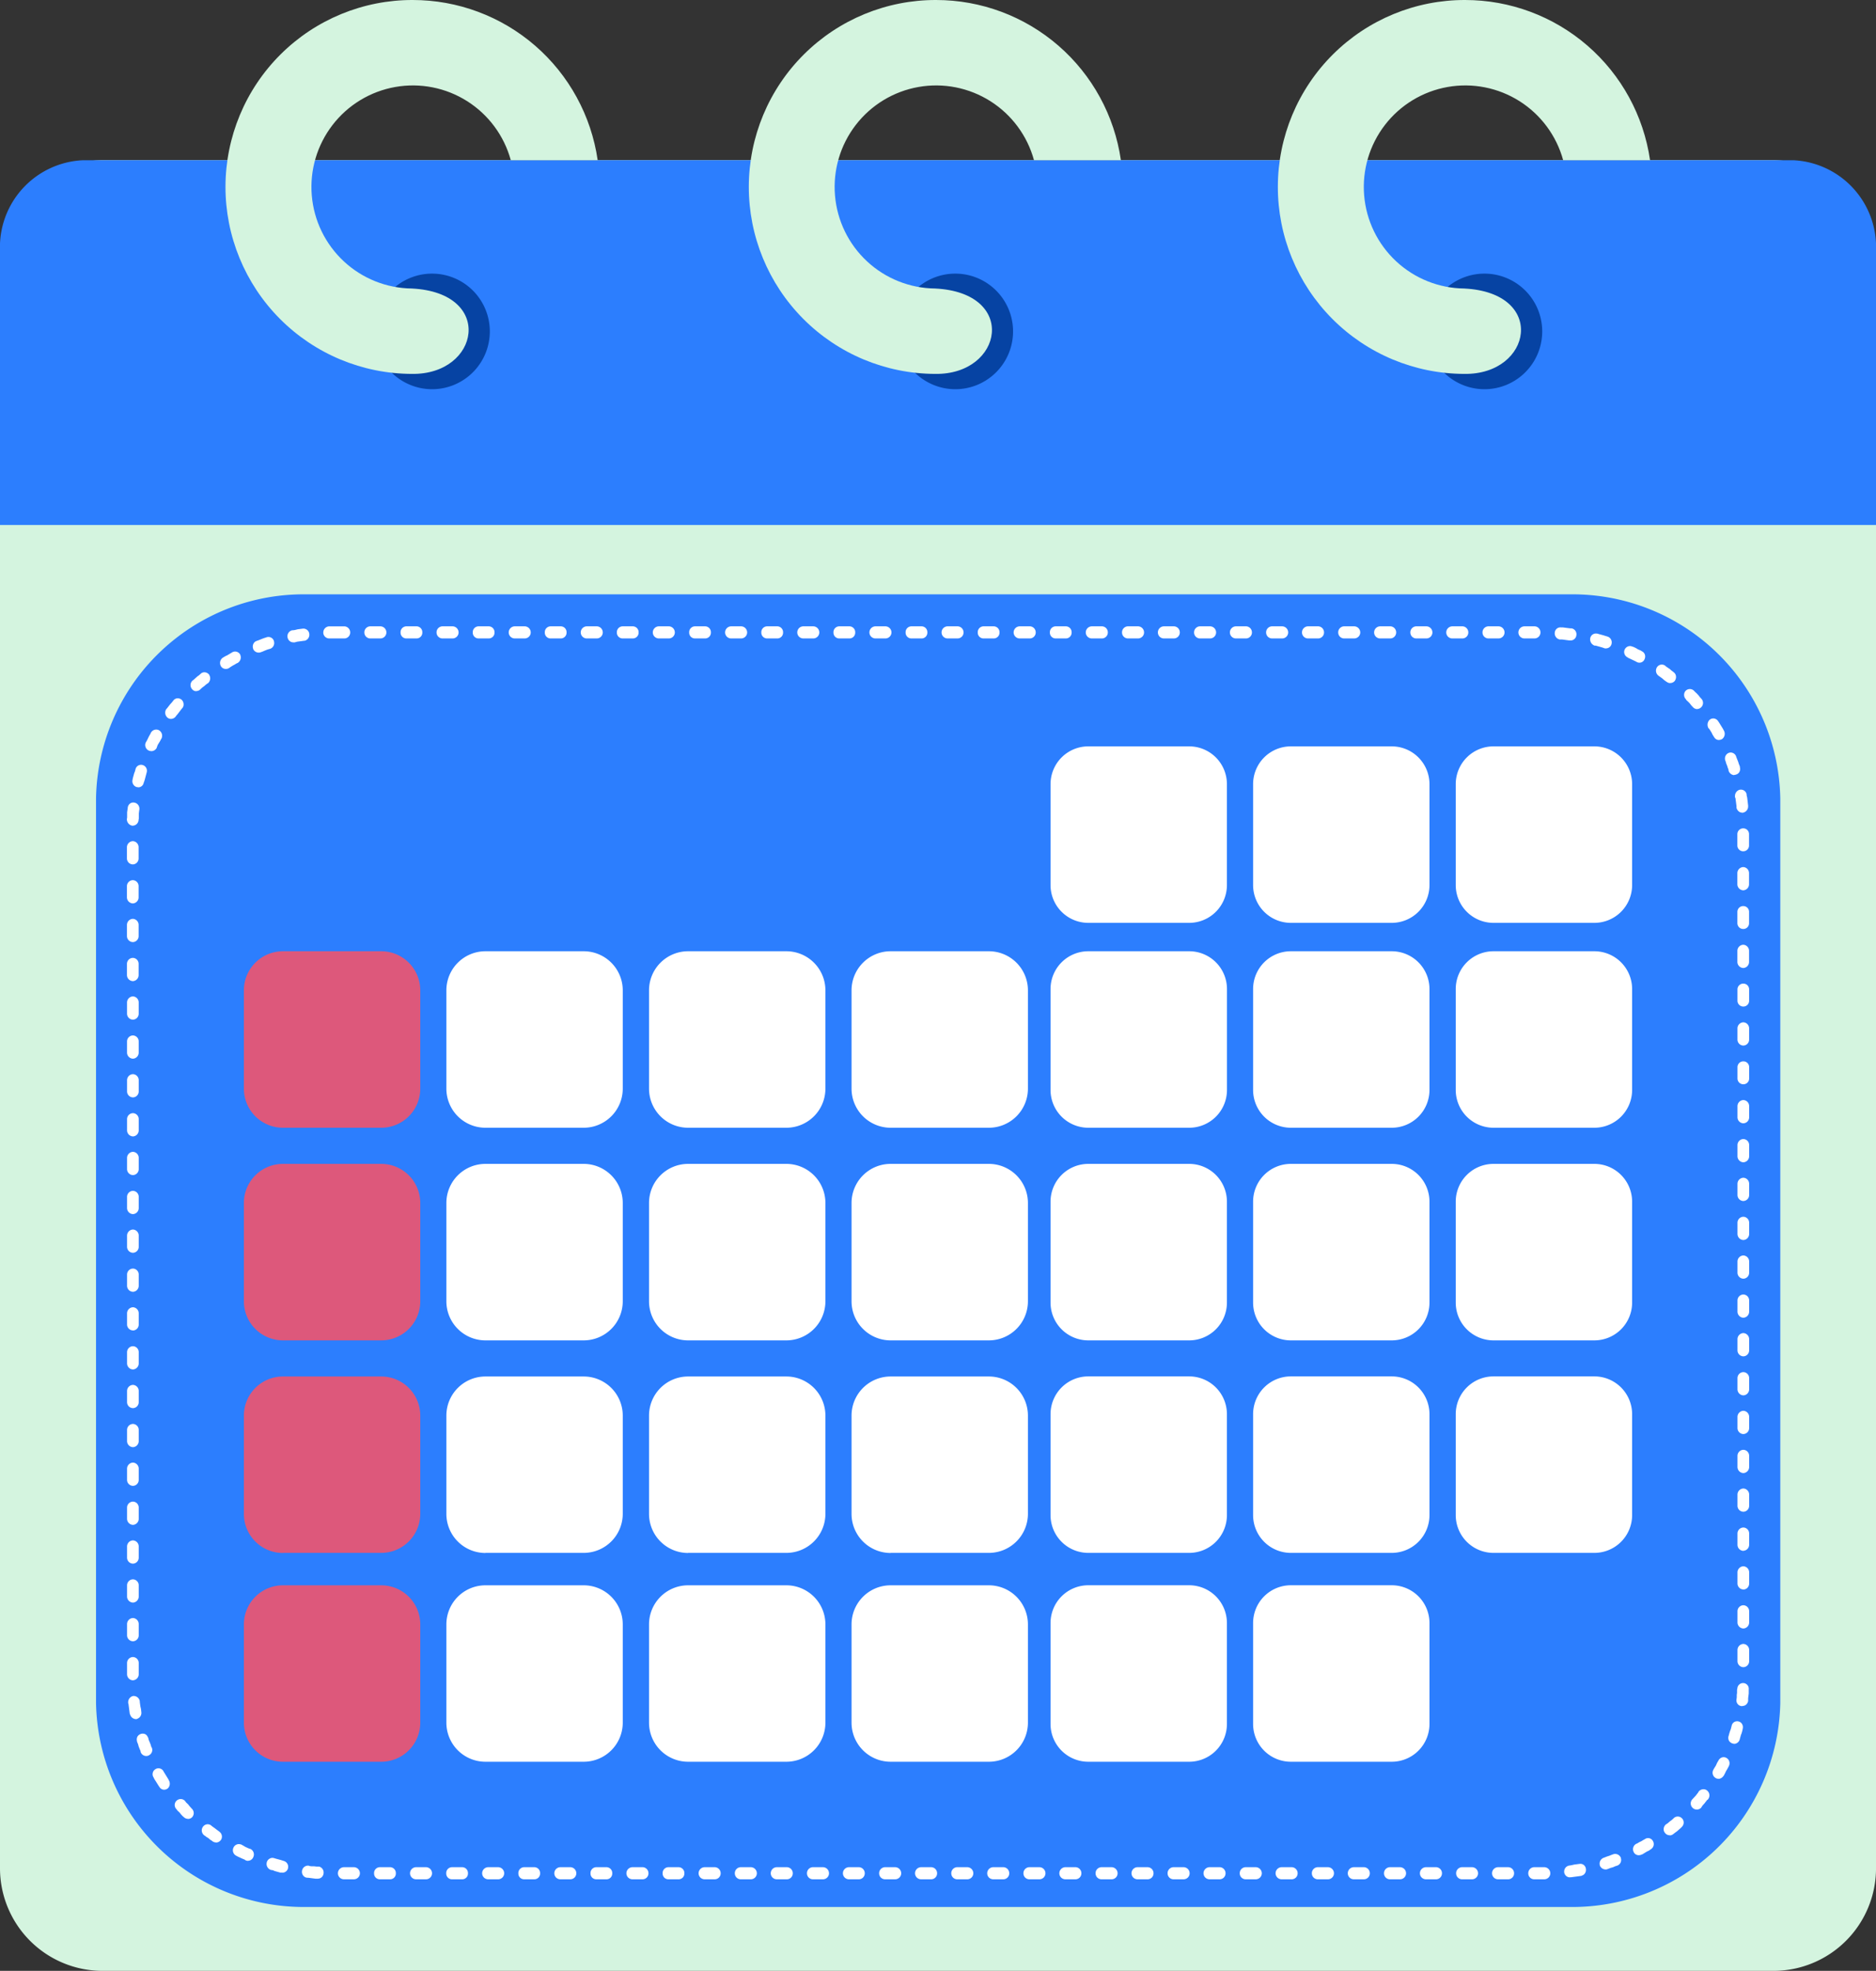
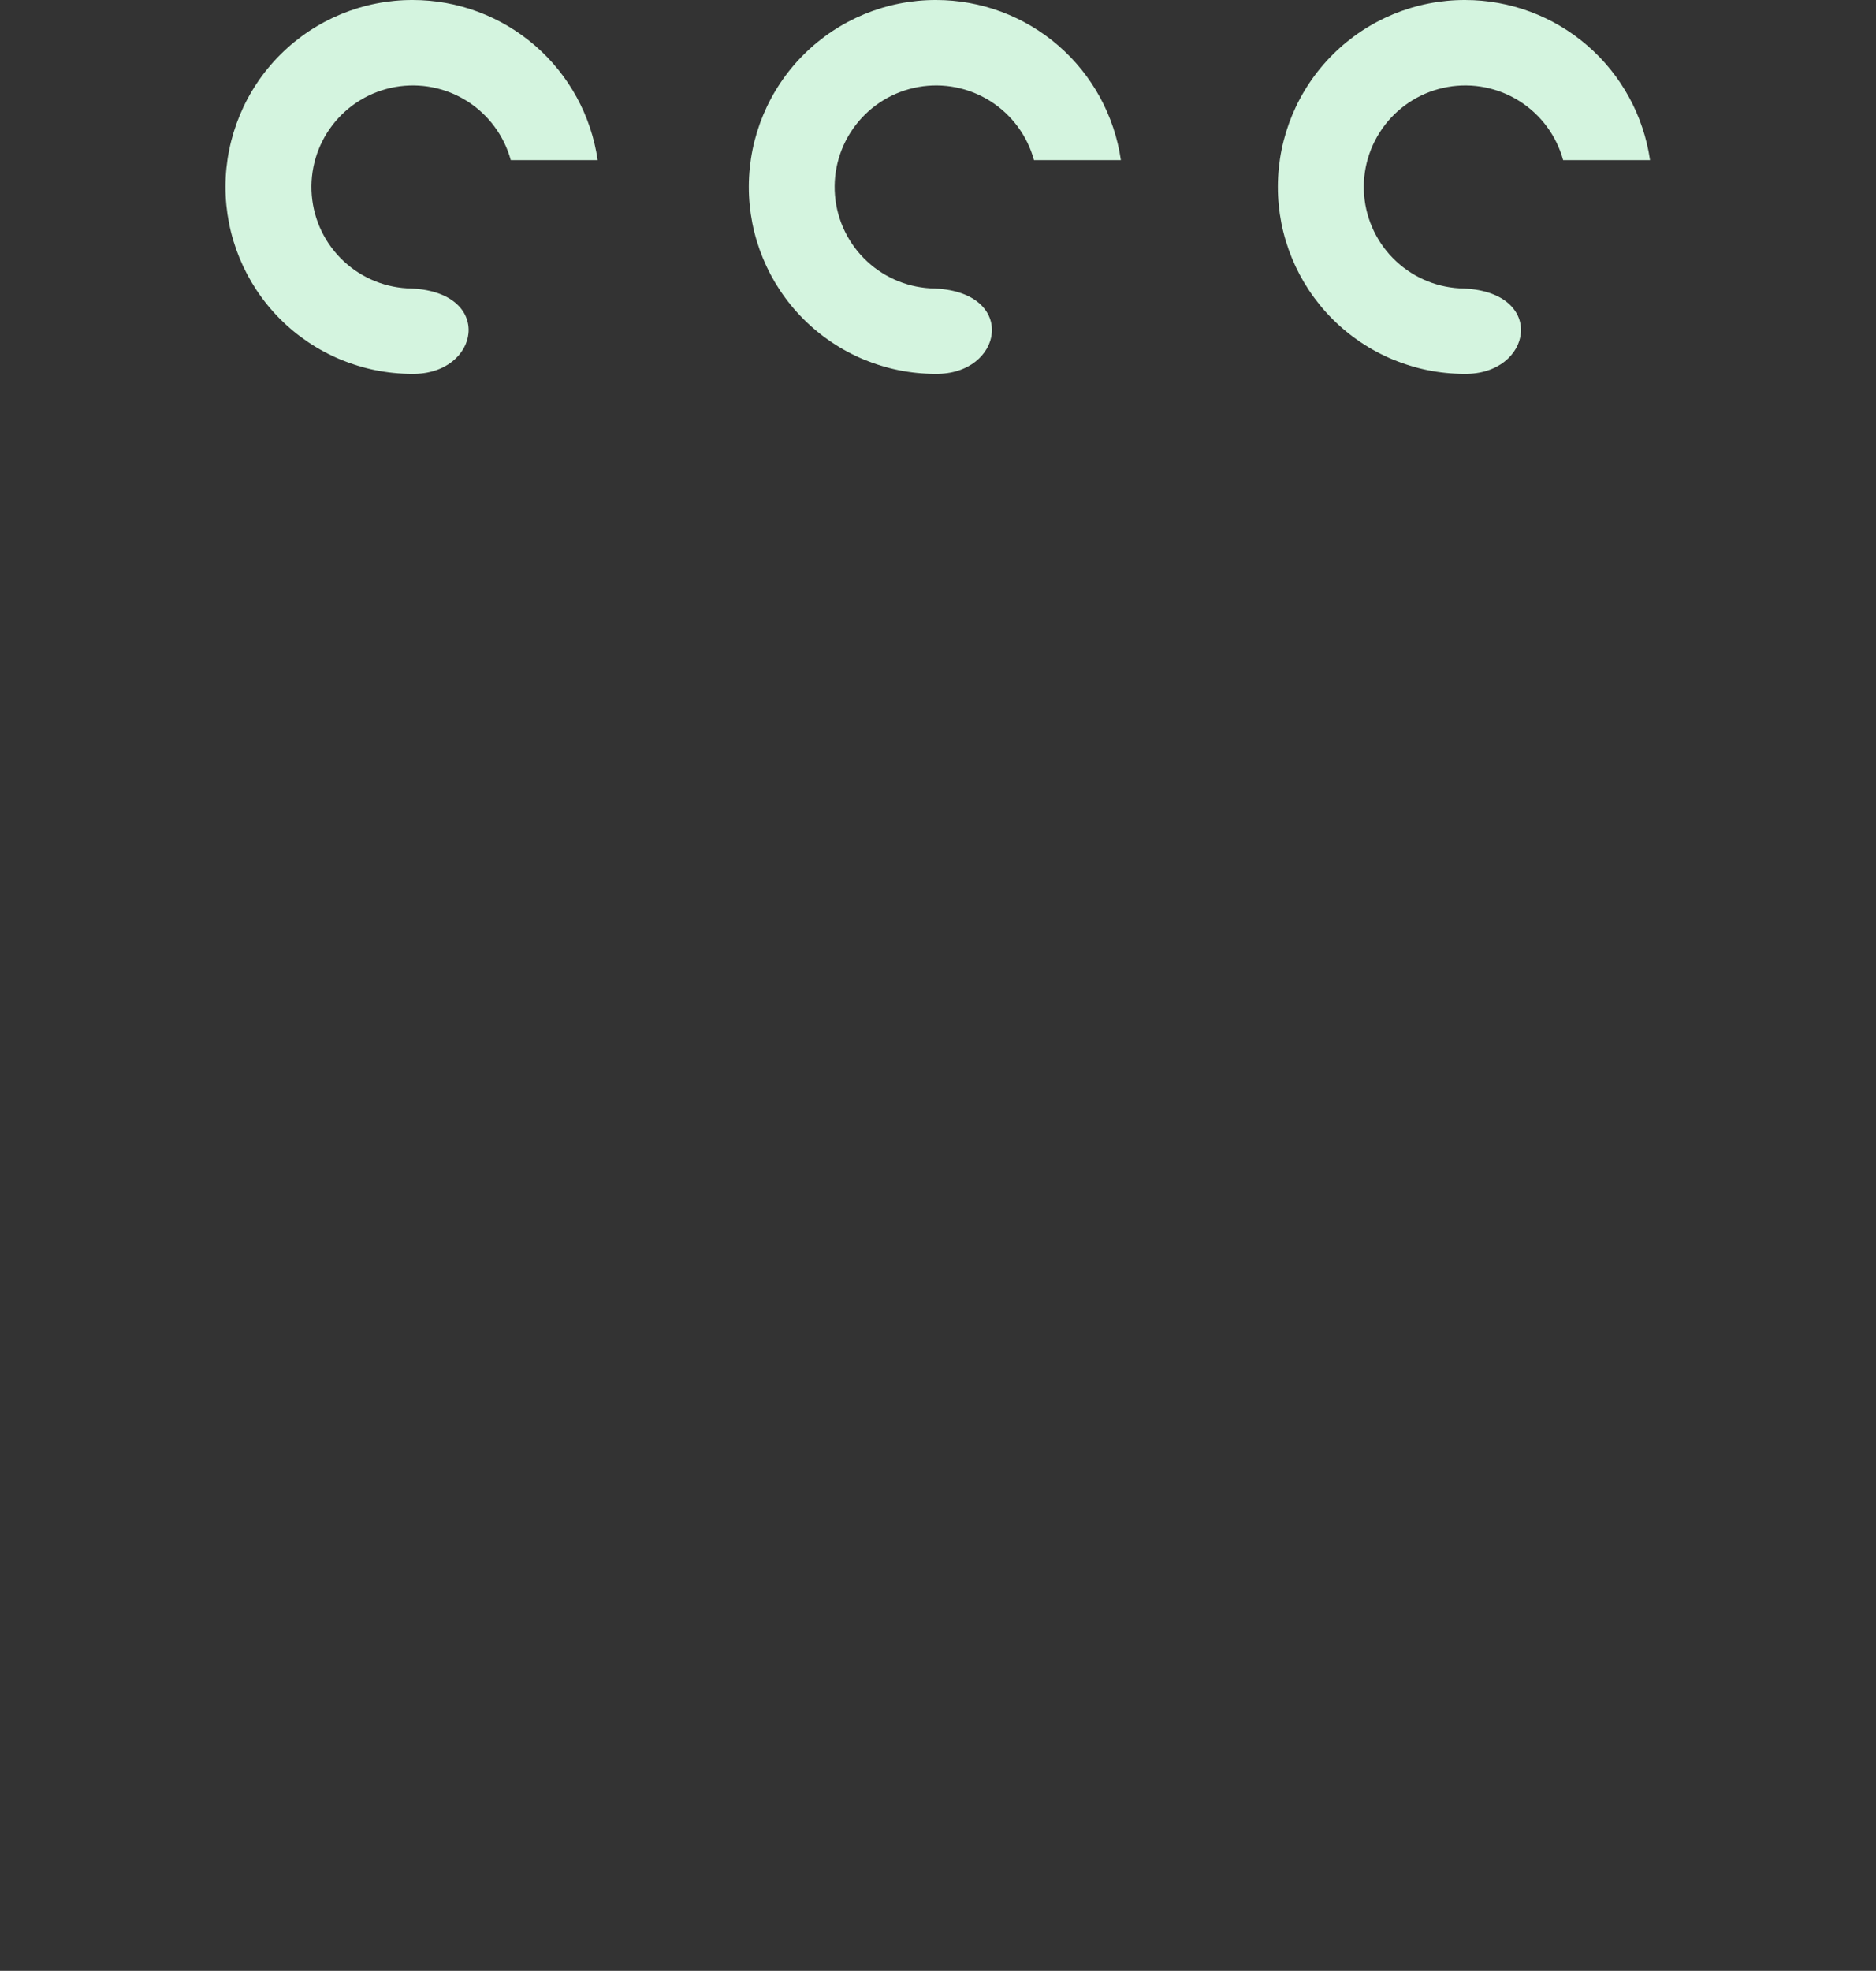
<svg xmlns="http://www.w3.org/2000/svg" id="Group_44303" data-name="Group 44303" width="76.814" height="80.648" viewBox="0 0 76.814 80.648">
  <rect x="0" y="0" width="76.814" height="80.648" fill="#333333" stroke="none" />
  <defs>
    <clipPath id="clip-path">
-       <rect id="Rectangle_21229" data-name="Rectangle 21229" width="76.814" height="80.648" fill="none" />
-     </clipPath>
+       </clipPath>
    <clipPath id="clip-path-2">
      <path id="Path_586880" data-name="Path 586880" d="M63.579,0a7.649,7.649,0,0,0-.037,15.3c2.782.042,3.4-3.324,0-3.494a4.155,4.155,0,1,1,4.05-5.253h3.558A7.651,7.651,0,0,0,63.579,0Z" transform="translate(-55.93)" fill="#d4f4df" />
    </clipPath>
    <clipPath id="clip-path-4">
      <path id="Path_586882" data-name="Path 586882" d="M193.122,0a7.649,7.649,0,0,0-.037,15.3c2.782.042,3.4-3.324,0-3.494a4.155,4.155,0,1,1,4.045-5.253h3.558A7.643,7.643,0,0,0,193.122,0Z" transform="translate(-185.473)" fill="#d4f4df" />
    </clipPath>
    <clipPath id="clip-path-6">
      <path id="Path_586884" data-name="Path 586884" d="M324.08,0a7.649,7.649,0,0,0-.037,15.3c2.782.042,3.4-3.324,0-3.494a4.155,4.155,0,1,1,4.05-5.253h3.558A7.651,7.651,0,0,0,324.08,0Z" transform="translate(-316.431)" fill="#d4f4df" />
    </clipPath>
  </defs>
  <g id="Group_44290" data-name="Group 44290">
    <g id="Group_44289" data-name="Group 44289" clip-path="url(#clip-path)">
      <path id="Path_586877" data-name="Path 586877" d="M4.183,39.637H72.632a4.2,4.2,0,0,1,4.183,4.183v65.726a4.2,4.2,0,0,1-4.183,4.183H4.183A4.2,4.2,0,0,1,0,109.546V43.82a4.2,4.2,0,0,1,4.183-4.183" transform="translate(0 -33.08)" fill="#d4f4df" fill-rule="evenodd" />
      <path id="Path_586878" data-name="Path 586878" d="M3.37,39.637H73.444a3.557,3.557,0,0,1,3.37,3.7V54.564H0V43.338a3.561,3.561,0,0,1,3.37-3.7" transform="translate(0 -33.08)" fill="#2c7efe" fill-rule="evenodd" />
      <path id="Path_586879" data-name="Path 586879" d="M95.013,72.428a2.365,2.365,0,1,0-2.36-2.365,2.37,2.37,0,0,0,2.36,2.365" transform="translate(-77.327 -56.501)" fill="#0643a3" fill-rule="evenodd" />
    </g>
  </g>
  <g id="Group_44292" data-name="Group 44292" transform="translate(9.252)">
    <g id="Group_44291" data-name="Group 44291" clip-path="url(#clip-path-2)">
      <rect id="Rectangle_21230" data-name="Rectangle 21230" width="20.895" height="20.852" transform="translate(-6.642 11.505) rotate(-60)" fill="#d4f4df" />
    </g>
  </g>
  <g id="Group_44294" data-name="Group 44294">
    <g id="Group_44293" data-name="Group 44293" clip-path="url(#clip-path)">
      <path id="Path_586881" data-name="Path 586881" d="M224.533,72.428a2.365,2.365,0,1,0-2.365-2.365,2.369,2.369,0,0,0,2.365,2.365" transform="translate(-185.418 -56.501)" fill="#0643a3" fill-rule="evenodd" />
    </g>
  </g>
  <g id="Group_44296" data-name="Group 44296" transform="translate(30.68)">
    <g id="Group_44295" data-name="Group 44295" clip-path="url(#clip-path-4)">
      <rect id="Rectangle_21232" data-name="Rectangle 21232" width="20.893" height="20.847" transform="translate(-6.642 11.505) rotate(-60)" fill="#d4f4df" />
    </g>
  </g>
  <g id="Group_44298" data-name="Group 44298">
    <g id="Group_44297" data-name="Group 44297" clip-path="url(#clip-path)">
      <path id="Path_586883" data-name="Path 586883" d="M355.518,72.428a2.365,2.365,0,1,0-2.365-2.365,2.369,2.369,0,0,0,2.365,2.365" transform="translate(-294.736 -56.501)" fill="#0643a3" fill-rule="evenodd" />
    </g>
  </g>
  <g id="Group_44300" data-name="Group 44300" transform="translate(52.342)">
    <g id="Group_44299" data-name="Group 44299" clip-path="url(#clip-path-6)">
      <rect id="Rectangle_21234" data-name="Rectangle 21234" width="20.895" height="20.851" transform="translate(-6.642 11.505) rotate(-60)" fill="#d4f4df" />
    </g>
  </g>
  <g id="Group_44302" data-name="Group 44302">
    <g id="Group_44301" data-name="Group 44301" clip-path="url(#clip-path)">
      <path id="Path_586885" data-name="Path 586885" d="M32.388,147.031H84.107a8.511,8.511,0,0,1,8.629,8.345V192.4a8.52,8.52,0,0,1-8.629,8.345H32.388a8.508,8.508,0,0,1-8.615-8.345V155.376a8.5,8.5,0,0,1,8.615-8.345" transform="translate(-19.841 -122.71)" fill="#2c7efe" fill-rule="evenodd" />
      <path id="Path_586886" data-name="Path 586886" d="M40.579,155.8H41a.115.115,0,0,1,.1.121.111.111,0,0,1-.1.107H40.38c-.062,0-.1-.04-.112-.107a.116.116,0,0,1,.112-.121h.2Zm-1.271.094a.113.113,0,0,1,.125.094.12.12,0,0,1-.087.134l-.1.013-.1.013-.1.013-.1.027h-.012a.1.1,0,0,1-.125-.094.117.117,0,0,1,.087-.134h.013l.1-.013.1-.027.1-.013Zm-1.458.349a.1.1,0,0,1,.137.067c.012.067-.013.134-.062.148l-.05.013-.087.027-.1.04-.087.04-.075.027a.116.116,0,0,1-.137-.067.112.112,0,0,1,.062-.148l.075-.027.1-.04.1-.04.087-.027Zm-1.383.6a.108.108,0,0,1,.15.04.129.129,0,0,1-.05.161l-.037.013-.087.054-.075.04-.087.054-.075.054a.111.111,0,0,1-.15-.04.13.13,0,0,1,.038-.161L36.18,157l.087-.04.087-.054.087-.054Zm-1.259.845a.1.1,0,0,1,.15.027.133.133,0,0,1-.025.161l-.075.054-.075.067-.075.054-.075.067-.025.027a.1.1,0,0,1-.15-.013.116.116,0,0,1,.012-.161l.037-.027.075-.067.075-.067.075-.054ZM34.1,158.773a.1.1,0,0,1,.15-.013.115.115,0,0,1,0,.161l-.012.013-.062.081-.05.067-.062.081-.062.067-.013.027a.1.1,0,0,1-.149.027.133.133,0,0,1-.025-.161l.025-.027.062-.08.062-.081.062-.067.062-.081Zm-.9,1.288a.114.114,0,0,1,.15-.04.13.13,0,0,1,.037.161l-.012.013-.037.081-.05.08-.05.08-.037.094-.012.04a.114.114,0,0,1-.15.04.117.117,0,0,1-.05-.148l.025-.04.05-.094.037-.081.05-.094.05-.08Zm-.623,1.462a.1.1,0,0,1,.137-.067.113.113,0,0,1,.062.134l-.025.094-.025.094-.025.094-.025.081-.025.067a.1.1,0,0,1-.125.081.12.12,0,0,1-.075-.134l.013-.067.025-.094.025-.094.037-.094Zm-.311,1.583a.1.1,0,0,1,.112-.107.115.115,0,0,1,.1.121l-.012.08-.013.107v.188l-.012.067a.115.115,0,0,1-.1.121.138.138,0,0,1-.112-.121l.013-.067v-.215l.012-.094Zm-.038,1.6a.107.107,0,1,1,.212,0v.456a.111.111,0,0,1-.1.107.113.113,0,0,1-.112-.107Zm0,1.583a.114.114,0,0,1,.112-.107.112.112,0,0,1,.1.107v.456a.107.107,0,1,1-.212,0Zm0,1.6a.107.107,0,1,1,.212,0v.456a.112.112,0,0,1-.1.107.114.114,0,0,1-.112-.107Zm0,1.583a.113.113,0,0,1,.112-.107.111.111,0,0,1,.1.107v.456a.107.107,0,1,1-.212,0Zm0,1.6a.107.107,0,1,1,.212,0v.456a.111.111,0,0,1-.1.107.113.113,0,0,1-.112-.107Zm0,1.583a.114.114,0,0,1,.112-.107.112.112,0,0,1,.1.107v.456a.107.107,0,1,1-.212,0Zm0,1.6a.107.107,0,1,1,.212,0v.456a.111.111,0,0,1-.1.107.113.113,0,0,1-.112-.107Zm0,1.583a.114.114,0,0,1,.112-.107.112.112,0,0,1,.1.107v.456a.107.107,0,1,1-.212,0Zm0,1.6a.107.107,0,1,1,.212,0v.456a.111.111,0,0,1-.1.107.113.113,0,0,1-.112-.107Zm0,1.583a.113.113,0,0,1,.112-.107.111.111,0,0,1,.1.107v.456a.107.107,0,1,1-.212,0Zm0,1.6a.107.107,0,1,1,.212,0v.456a.111.111,0,0,1-.1.107.113.113,0,0,1-.112-.107Zm0,1.583a.114.114,0,0,1,.112-.107.112.112,0,0,1,.1.107v.456a.107.107,0,1,1-.212,0Zm0,1.6a.107.107,0,1,1,.212,0v.456a.112.112,0,0,1-.1.107.114.114,0,0,1-.112-.107Zm0,1.583a.113.113,0,0,1,.112-.107.111.111,0,0,1,.1.107v.456a.107.107,0,1,1-.212,0Zm0,1.6a.107.107,0,1,1,.212,0v.456a.111.111,0,0,1-.1.107.113.113,0,0,1-.112-.107Zm0,1.583a.114.114,0,0,1,.112-.107.112.112,0,0,1,.1.107v.456a.107.107,0,1,1-.212,0Zm0,1.6a.107.107,0,1,1,.212,0v.456a.112.112,0,0,1-.1.107.114.114,0,0,1-.112-.107Zm0,1.583a.113.113,0,0,1,.112-.107.111.111,0,0,1,.1.107v.456a.107.107,0,1,1-.212,0Zm0,1.6a.107.107,0,1,1,.212,0v.456a.111.111,0,0,1-.1.107.113.113,0,0,1-.112-.107Zm0,1.583a.113.113,0,0,1,.112-.107.111.111,0,0,1,.1.107v.456a.107.107,0,1,1-.212,0Zm0,1.6a.107.107,0,1,1,.212,0v.456a.111.111,0,0,1-.1.107.113.113,0,0,1-.112-.107Zm0,1.583a.113.113,0,0,1,.112-.107.111.111,0,0,1,.1.107v.456a.107.107,0,1,1-.212,0Zm.05,1.61a.129.129,0,0,1,.1-.134.121.121,0,0,1,.112.107v.027l.013.094.012.094.025.107.012.094v.027a.12.12,0,0,1-.075.134.125.125,0,0,1-.125-.094l-.013-.027-.012-.107-.012-.094-.013-.094-.012-.107Zm.361,1.569a.1.1,0,0,1,.062-.148.085.085,0,0,1,.125.067l.012.013.025.094.037.081.037.094.025.094.025.04a.111.111,0,0,1-.062.148.1.1,0,0,1-.137-.054l-.013-.054-.037-.081-.037-.094-.025-.094-.037-.094Zm.66,1.435a.1.1,0,0,1,.025-.148.1.1,0,0,1,.15.027l.05.081.05.08.05.081.05.081.025.054a.129.129,0,0,1-.013.161.1.1,0,0,1-.15-.027l-.037-.054-.05-.08-.05-.081-.062-.094Zm.922,1.274a.106.106,0,0,1,0-.161.108.108,0,0,1,.15,0l.05.067.075.067.062.08.062.067.037.04a.115.115,0,0,1,.012.161.108.108,0,0,1-.15,0l-.05-.04-.062-.067-.062-.08-.075-.067Zm1.122,1.06a.117.117,0,0,1-.025-.161.1.1,0,0,1,.15-.027l.012.013.075.054.075.054.087.067.075.054.012.013a.113.113,0,0,1,.038.148.114.114,0,0,1-.15.04l-.012-.013-.087-.054-.075-.067-.087-.054-.075-.067Zm1.284.818a.117.117,0,0,1-.05-.148.109.109,0,0,1,.137-.067l.075.04.087.054.087.04.087.04.05.013a.117.117,0,0,1,.05.148.1.1,0,0,1-.137.067L36.977,206l-.1-.04-.087-.04-.087-.04Zm1.4.577a.123.123,0,0,1-.075-.148.11.11,0,0,1,.125-.08l.087.027.1.027.1.027.087.027.037.014a.112.112,0,0,1,.075.134.1.1,0,0,1-.125.081H38.4l-.1-.027-.1-.027-.087-.04Zm1.458.309a.106.106,0,0,1-.087-.121.112.112,0,0,1,.112-.107l.037.013.1.013h.1l.112.013h.075a.114.114,0,0,1,.087.121.1.1,0,0,1-.112.107h-.075l-.1-.013-.112-.014-.1-.013Zm1.5.067a.113.113,0,0,1-.112-.107.116.116,0,0,1,.112-.121h.411a.116.116,0,0,1,.112.121.113.113,0,0,1-.112.107Zm1.471,0a.1.1,0,0,1-.1-.107c0-.067.037-.121.1-.121h.424c.062,0,.1.054.1.121a.1.1,0,0,1-.1.107Zm1.483,0a.113.113,0,0,1-.112-.107.116.116,0,0,1,.112-.121h.411a.116.116,0,0,1,.112.121.113.113,0,0,1-.112.107Zm1.471,0a.1.1,0,0,1-.1-.107c0-.067.037-.121.1-.121h.424c.062,0,.1.054.1.121a.1.1,0,0,1-.1.107Zm1.483,0a.113.113,0,0,1-.112-.107.116.116,0,0,1,.112-.121H47.3a.116.116,0,0,1,.112.121.114.114,0,0,1-.112.107Zm1.471,0a.1.1,0,0,1-.1-.107c0-.067.037-.121.1-.121h.424c.062,0,.1.054.1.121a.1.1,0,0,1-.1.107Zm1.483,0a.113.113,0,0,1-.112-.107.116.116,0,0,1,.112-.121h.411a.116.116,0,0,1,.112.121.114.114,0,0,1-.112.107Zm1.471,0a.1.1,0,0,1-.1-.107c0-.067.037-.121.1-.121h.424c.062,0,.1.054.1.121a.1.1,0,0,1-.1.107Zm1.483,0a.114.114,0,0,1-.112-.107.116.116,0,0,1,.112-.121h.424a.115.115,0,0,1,.1.121.112.112,0,0,1-.1.107Zm1.471,0a.1.1,0,0,1-.1-.107c0-.067.037-.121.1-.121h.424c.062,0,.1.054.1.121a.1.1,0,0,1-.1.107Zm1.483,0a.113.113,0,0,1-.112-.107.116.116,0,0,1,.112-.121h.424a.115.115,0,0,1,.1.121.112.112,0,0,1-.1.107Zm1.471,0a.112.112,0,0,1-.1-.107.115.115,0,0,1,.1-.121h.424a.116.116,0,0,1,.112.121.113.113,0,0,1-.112.107Zm1.483,0a.113.113,0,0,1-.112-.107.116.116,0,0,1,.112-.121h.424a.115.115,0,0,1,.1.121.112.112,0,0,1-.1.107Zm1.471,0a.112.112,0,0,1-.1-.107.115.115,0,0,1,.1-.121h.424a.116.116,0,0,1,.112.121.113.113,0,0,1-.112.107Zm1.483,0a.113.113,0,0,1-.112-.107.116.116,0,0,1,.112-.121h.424a.115.115,0,0,1,.1.121.112.112,0,0,1-.1.107Zm1.471,0a.112.112,0,0,1-.1-.107.115.115,0,0,1,.1-.121h.424a.116.116,0,0,1,.112.121.113.113,0,0,1-.112.107Zm1.483,0a.113.113,0,0,1-.112-.107.116.116,0,0,1,.112-.121h.424a.115.115,0,0,1,.1.121.112.112,0,0,1-.1.107Zm1.471,0a.112.112,0,0,1-.1-.107.115.115,0,0,1,.1-.121H66.5a.116.116,0,0,1,.112.121.113.113,0,0,1-.112.107h-.424Zm1.483,0a.113.113,0,0,1-.112-.107.116.116,0,0,1,.112-.121h.424a.115.115,0,0,1,.1.121.112.112,0,0,1-.1.107Zm1.471,0a.112.112,0,0,1-.1-.107.115.115,0,0,1,.1-.121h.424a.116.116,0,0,1,.112.121.113.113,0,0,1-.112.107Zm1.483,0a.114.114,0,0,1-.112-.107.116.116,0,0,1,.112-.121h.424a.115.115,0,0,1,.1.121.112.112,0,0,1-.1.107Zm1.471,0a.112.112,0,0,1-.1-.107.115.115,0,0,1,.1-.121h.424a.116.116,0,0,1,.112.121.113.113,0,0,1-.112.107Zm1.483,0a.114.114,0,0,1-.112-.107.116.116,0,0,1,.112-.121h.424a.115.115,0,0,1,.1.121.112.112,0,0,1-.1.107Zm1.471,0a.112.112,0,0,1-.1-.107.115.115,0,0,1,.1-.121h.424a.116.116,0,0,1,.112.121.114.114,0,0,1-.112.107Zm1.483,0a.113.113,0,0,1-.112-.107.116.116,0,0,1,.112-.121h.424a.115.115,0,0,1,.1.121.112.112,0,0,1-.1.107Zm1.471,0a.112.112,0,0,1-.1-.107.115.115,0,0,1,.1-.121h.424a.116.116,0,0,1,.112.121.113.113,0,0,1-.112.107Zm1.483,0a.113.113,0,0,1-.112-.107.116.116,0,0,1,.112-.121H79.8a.115.115,0,0,1,.1.121.112.112,0,0,1-.1.107Zm1.471,0a.112.112,0,0,1-.1-.107.115.115,0,0,1,.1-.121h.424a.116.116,0,0,1,.112.121.113.113,0,0,1-.112.107Zm1.483,0a.113.113,0,0,1-.112-.107.116.116,0,0,1,.112-.121h.424a.115.115,0,0,1,.1.121.112.112,0,0,1-.1.107Zm1.471,0a.112.112,0,0,1-.1-.107.115.115,0,0,1,.1-.121h.424a.116.116,0,0,1,.112.121.114.114,0,0,1-.112.107Zm1.483,0a.114.114,0,0,1-.112-.107.116.116,0,0,1,.112-.121h.424a.115.115,0,0,1,.1.121.112.112,0,0,1-.1.107Zm1.471,0a.112.112,0,0,1-.1-.107.115.115,0,0,1,.1-.121h.424a.116.116,0,0,1,.112.121.114.114,0,0,1-.112.107Zm1.483,0a.114.114,0,0,1-.112-.107.116.116,0,0,1,.112-.121h.424a.115.115,0,0,1,.1.121.112.112,0,0,1-.1.107Zm1.471,0a.112.112,0,0,1-.1-.107.115.115,0,0,1,.1-.121h.424a.116.116,0,0,1,.112.121.114.114,0,0,1-.112.107h-.424Zm1.5-.081a.1.1,0,0,1-.125-.094c0-.054.037-.121.1-.121l.087-.013.112-.027.1-.014.1-.013h.013a.094.094,0,0,1,.112.094c.012.054-.025.121-.075.121l-.025.013-.1.013-.1.013-.1.013Zm1.458-.322a.118.118,0,0,1-.137-.08.12.12,0,0,1,.075-.134l.037-.014.1-.04.087-.027.1-.04.075-.027a.117.117,0,0,1,.137.08.113.113,0,0,1-.062.134l-.087.027-.087.04-.1.027-.1.04Zm1.4-.59a.1.1,0,0,1-.149-.054.117.117,0,0,1,.05-.148l.037-.013.087-.054.087-.04.087-.054.075-.04a.088.088,0,0,1,.137.04.113.113,0,0,1-.037.148l-.075.054-.087.04-.087.054-.087.054Zm1.271-.832a.1.1,0,0,1-.15-.027.119.119,0,0,1,.025-.161l.075-.054.075-.067.075-.054.075-.067.025-.027a.108.108,0,0,1,.15.013.115.115,0,0,1-.012.161l-.025.027-.075.067-.075.067-.075.054Zm1.122-1.06a.107.107,0,0,1-.15,0,.115.115,0,0,1-.012-.161l.025-.027.062-.067.062-.067.062-.08.05-.067.012-.027a.109.109,0,0,1,.15-.013.117.117,0,0,1,.025.161l-.025.013-.062.081-.062.08-.062.067-.062.081Zm.91-1.288c-.037.054-.1.08-.15.04a.112.112,0,0,1-.037-.148l.012-.027.05-.081.05-.08.037-.094.05-.081.012-.027a.1.1,0,0,1,.137-.054.117.117,0,0,1,.05.161l-.012.027-.05.094-.05.08-.037.081-.05.094Zm.648-1.449a.1.1,0,0,1-.137.067.1.1,0,0,1-.062-.148l.025-.094.025-.081.037-.094.025-.094.013-.054a.1.1,0,0,1,.125-.08.108.108,0,0,1,.075.134l-.012.067-.025.094-.037.094-.025.094Zm.336-1.569a.1.1,0,0,1-.125.094.1.1,0,0,1-.087-.121l.013-.094v-.094l.012-.094v-.107l.012-.054a.1.1,0,0,1,.1-.107.1.1,0,0,1,.1.121v.161l-.012.107-.013.094Zm.037-1.6a.111.111,0,0,1-.1.107.113.113,0,0,1-.112-.107v-.456a.107.107,0,1,1,.212,0Zm0-1.6a.107.107,0,1,1-.212,0v-.456a.114.114,0,0,1,.112-.107.112.112,0,0,1,.1.107Zm0-1.583a.111.111,0,0,1-.1.107.113.113,0,0,1-.112-.107v-.456a.107.107,0,1,1,.212,0Zm0-1.6a.107.107,0,1,1-.212,0v-.456a.113.113,0,0,1,.112-.107.111.111,0,0,1,.1.107Zm0-1.583a.111.111,0,0,1-.1.107.113.113,0,0,1-.112-.107v-.456a.107.107,0,1,1,.212,0Zm0-1.6a.107.107,0,1,1-.212,0V189.6a.113.113,0,0,1,.112-.107.111.111,0,0,1,.1.107Zm0-1.583a.111.111,0,0,1-.1.107.113.113,0,0,1-.112-.107v-.456a.107.107,0,1,1,.212,0Zm0-1.6a.107.107,0,1,1-.212,0v-.456a.113.113,0,0,1,.112-.107.111.111,0,0,1,.1.107Zm0-1.583a.112.112,0,0,1-.1.107.114.114,0,0,1-.112-.107v-.456a.107.107,0,1,1,.212,0Zm0-1.6a.107.107,0,1,1-.212,0v-.456a.114.114,0,0,1,.112-.107.112.112,0,0,1,.1.107Zm0-1.583a.111.111,0,0,1-.1.107.113.113,0,0,1-.112-.107v-.456a.107.107,0,1,1,.212,0Zm0-1.6a.107.107,0,1,1-.212,0v-.456a.113.113,0,0,1,.112-.107.111.111,0,0,1,.1.107Zm0-1.583a.112.112,0,0,1-.1.107.114.114,0,0,1-.112-.107v-.456a.107.107,0,1,1,.212,0Zm0-1.6a.107.107,0,1,1-.212,0v-.456a.114.114,0,0,1,.112-.107.112.112,0,0,1,.1.107Zm0-1.583a.111.111,0,0,1-.1.107.113.113,0,0,1-.112-.107V175.3a.107.107,0,1,1,.212,0Zm0-1.6a.1.1,0,0,1-.1.107.1.1,0,0,1-.112-.107V173.7a.1.1,0,0,1,.112-.107.1.1,0,0,1,.1.107Zm0-1.583a.111.111,0,0,1-.1.107.113.113,0,0,1-.112-.107v-.456a.107.107,0,1,1,.212,0Zm0-1.6a.1.1,0,0,1-.1.107.105.105,0,0,1-.112-.107v-.456a.1.1,0,0,1,.112-.107.1.1,0,0,1,.1.107Zm0-1.6a.107.107,0,1,1-.212,0v-.443a.107.107,0,1,1,.212,0Zm0-1.583a.1.1,0,0,1-.1.107.1.1,0,0,1-.112-.107v-.456a.1.1,0,0,1,.112-.107.1.1,0,0,1,.1.107Zm0-1.6a.107.107,0,1,1-.212,0v-.443a.107.107,0,1,1,.212,0Zm0-1.583a.1.1,0,0,1-.1.107.105.105,0,0,1-.112-.107v-.456a.1.1,0,0,1,.112-.107.1.1,0,0,1,.1.107Zm-.037-1.6a.125.125,0,0,1-.1.121c-.05.013-.1-.04-.112-.094v-.04l-.012-.107-.012-.094-.013-.094-.012-.094-.012-.013a.133.133,0,0,1,.087-.134.1.1,0,0,1,.125.081v.027l.025.094.013.107.012.094.012.107Zm-.336-1.583a.1.1,0,0,1-.062.148c-.05.027-.112-.013-.137-.067V161.5l-.037-.094-.025-.081-.037-.094-.025-.094-.012-.027a.117.117,0,0,1,.05-.148.1.1,0,0,1,.137.054l.012.04.037.094.037.094.025.08.037.094Zm-.636-1.449a.134.134,0,0,1-.038.161.1.1,0,0,1-.137-.04l-.013-.013-.05-.08-.037-.081-.05-.08-.05-.081-.037-.04a.151.151,0,0,1,.025-.161.1.1,0,0,1,.15.027l.037.054.05.081.05.08.05.081Zm-.91-1.288a.115.115,0,0,1,0,.161.1.1,0,0,1-.15,0l-.062-.067-.062-.08-.062-.067-.075-.067-.025-.04a.115.115,0,0,1-.013-.161.107.107,0,0,1,.15,0l.037.04.075.067.062.067.062.08Zm-1.109-1.06a.112.112,0,0,1,.025.147.1.1,0,0,1-.15.027l-.025-.013-.075-.054-.075-.067-.075-.054-.075-.054-.025-.013a.128.128,0,0,1-.025-.161.1.1,0,0,1,.15-.027l.012.013.075.054.087.054.075.067.075.054Zm-1.284-.845a.106.106,0,0,1,.05.148.093.093,0,0,1-.137.054l-.075-.04-.087-.04-.087-.04-.087-.04-.037-.027a.111.111,0,0,1-.062-.148.1.1,0,0,1,.137-.054l.05.013.087.04.087.054.1.04Zm-1.383-.59a.117.117,0,0,1,.075.148.1.1,0,0,1-.137.067l-.075-.027-.1-.027-.1-.027-.087-.027h-.037a.138.138,0,0,1-.075-.148.1.1,0,0,1,.125-.081l.038.013.1.027.1.027.087.027Zm-1.458-.335a.11.11,0,0,1,.087.134.1.1,0,0,1-.112.094h-.037l-.1-.013-.1-.013-.1-.013h-.075a.118.118,0,0,1-.1-.134.1.1,0,0,1,.112-.094h.075l.112.013.1.013.1.014Zm-1.483-.081a.115.115,0,0,1,.1.121.112.112,0,0,1-.1.107h-.424a.113.113,0,0,1-.112-.107.116.116,0,0,1,.112-.121Zm-1.483,0a.116.116,0,0,1,.112.121.113.113,0,0,1-.112.107h-.424a.111.111,0,0,1-.1-.107.115.115,0,0,1,.1-.121Zm-1.471,0a.115.115,0,0,1,.1.121.111.111,0,0,1-.1.107h-.424a.113.113,0,0,1-.112-.107.116.116,0,0,1,.112-.121Zm-1.483,0a.116.116,0,0,1,.112.121.113.113,0,0,1-.112.107h-.424a.111.111,0,0,1-.1-.107.115.115,0,0,1,.1-.121Zm-1.471,0a.115.115,0,0,1,.1.121.111.111,0,0,1-.1.107h-.424a.113.113,0,0,1-.112-.107.116.116,0,0,1,.112-.121Zm-1.483,0a.116.116,0,0,1,.112.121.113.113,0,0,1-.112.107H81.93a.112.112,0,0,1-.1-.107.115.115,0,0,1,.1-.121Zm-1.471,0a.115.115,0,0,1,.1.121.111.111,0,0,1-.1.107H80.46a.113.113,0,0,1-.112-.107.116.116,0,0,1,.112-.121Zm-1.483,0a.116.116,0,0,1,.112.121.113.113,0,0,1-.112.107h-.424a.112.112,0,0,1-.1-.107.115.115,0,0,1,.1-.121Zm-1.471,0a.115.115,0,0,1,.1.121.111.111,0,0,1-.1.107h-.424a.113.113,0,0,1-.112-.107.116.116,0,0,1,.112-.121Zm-1.483,0a.116.116,0,0,1,.112.121.113.113,0,0,1-.112.107h-.424a.112.112,0,0,1-.1-.107.115.115,0,0,1,.1-.121Zm-1.471,0a.115.115,0,0,1,.1.121.112.112,0,0,1-.1.107h-.424a.113.113,0,0,1-.112-.107.116.116,0,0,1,.112-.121Zm-1.483,0a.116.116,0,0,1,.112.121.113.113,0,0,1-.112.107h-.424a.111.111,0,0,1-.1-.107.115.115,0,0,1,.1-.121Zm-1.471,0a.115.115,0,0,1,.1.121.112.112,0,0,1-.1.107H71.6a.113.113,0,0,1-.112-.107.116.116,0,0,1,.112-.121Zm-1.483,0c.062,0,.1.054.1.121a.1.1,0,0,1-.1.107h-.424a.1.1,0,0,1-.1-.107c0-.067.037-.121.1-.121Zm-1.471,0a.115.115,0,0,1,.1.121.111.111,0,0,1-.1.107h-.424a.113.113,0,0,1-.112-.107.116.116,0,0,1,.112-.121Zm-1.483,0c.062,0,.1.054.1.121a.1.1,0,0,1-.1.107h-.424a.1.1,0,0,1-.1-.107c0-.067.037-.121.1-.121Zm-1.483,0a.116.116,0,0,1,.112.121.113.113,0,0,1-.112.107h-.411a.113.113,0,0,1-.112-.107.116.116,0,0,1,.112-.121Zm-1.471,0c.062,0,.1.054.1.121a.1.1,0,0,1-.1.107h-.424a.1.1,0,0,1-.1-.107c0-.067.037-.121.1-.121Zm-1.483,0a.116.116,0,0,1,.112.121.113.113,0,0,1-.112.107h-.411a.113.113,0,0,1-.112-.107.116.116,0,0,1,.112-.121Zm-1.471,0c.062,0,.1.054.1.121a.1.1,0,0,1-.1.107h-.424a.1.1,0,0,1-.1-.107c0-.067.037-.121.1-.121Zm-1.483,0a.116.116,0,0,1,.112.121.113.113,0,0,1-.112.107h-.411a.113.113,0,0,1-.112-.107.116.116,0,0,1,.112-.121Zm-1.471,0c.062,0,.1.054.1.121a.1.1,0,0,1-.1.107H58.3a.1.1,0,0,1-.1-.107c0-.067.037-.121.1-.121Zm-1.483,0a.116.116,0,0,1,.112.121.113.113,0,0,1-.112.107H56.83a.113.113,0,0,1-.112-.107.116.116,0,0,1,.112-.121Zm-1.471,0c.062,0,.1.054.1.121a.1.1,0,0,1-.1.107h-.424a.1.1,0,0,1-.1-.107c0-.067.037-.121.1-.121Zm-1.483,0a.116.116,0,0,1,.112.121.113.113,0,0,1-.112.107h-.411a.113.113,0,0,1-.112-.107.116.116,0,0,1,.112-.121Zm-1.471,0c.062,0,.1.054.1.121a.1.1,0,0,1-.1.107h-.424a.1.1,0,0,1-.1-.107c0-.067.037-.121.1-.121Zm-1.483,0a.116.116,0,0,1,.112.121.113.113,0,0,1-.112.107h-.411a.113.113,0,0,1-.112-.107.116.116,0,0,1,.112-.121Zm-1.471,0c.062,0,.1.054.1.121a.1.1,0,0,1-.1.107H49.44a.1.1,0,0,1-.1-.107c0-.067.037-.121.1-.121Zm-1.483,0a.116.116,0,0,1,.112.121.113.113,0,0,1-.112.107h-.411a.113.113,0,0,1-.112-.107.116.116,0,0,1,.112-.121Zm-1.471,0c.062,0,.1.054.1.121a.1.1,0,0,1-.1.107h-.424a.1.1,0,0,1-.1-.107c0-.067.037-.121.1-.121Zm-1.483,0a.116.116,0,0,1,.112.121.113.113,0,0,1-.112.107H45a.111.111,0,0,1-.1-.107.115.115,0,0,1,.1-.121Zm-1.471,0c.062,0,.1.054.1.121a.1.1,0,0,1-.1.107h-.424a.1.1,0,0,1-.1-.107c0-.067.037-.121.1-.121Zm-1.483,0a.116.116,0,0,1,.112.121.113.113,0,0,1-.112.107H42.05a.112.112,0,0,1-.1-.107.115.115,0,0,1,.1-.121Z" transform="translate(-26.898 -130.024)" fill="#fff" />
      <path id="Path_586887" data-name="Path 586887" d="M89.458,206.254h-.424a.243.243,0,0,1-.233-.241.247.247,0,0,1,.233-.254h.424a.25.25,0,0,1,.245.254.246.246,0,0,1-.245.241m-1.471,0h-.424a.246.246,0,0,1-.245-.241.25.25,0,0,1,.245-.254h.424a.247.247,0,0,1,.233.254.243.243,0,0,1-.233.241m-1.483,0h-.424a.243.243,0,0,1-.233-.241.248.248,0,0,1,.233-.254H86.5a.25.25,0,0,1,.245.254.247.247,0,0,1-.245.241m-1.471,0H84.61a.247.247,0,0,1-.246-.241.25.25,0,0,1,.246-.254h.424a.247.247,0,0,1,.233.254.243.243,0,0,1-.233.241m-1.483,0h-.424a.243.243,0,0,1-.233-.241.248.248,0,0,1,.233-.254h.424a.25.25,0,0,1,.246.254.247.247,0,0,1-.246.241m-1.471,0h-.424a.246.246,0,0,1-.245-.241.25.25,0,0,1,.245-.254h.424a.247.247,0,0,1,.233.254.243.243,0,0,1-.233.241m-1.483,0h-.424a.243.243,0,0,1-.233-.241.247.247,0,0,1,.233-.254H80.6a.25.25,0,0,1,.245.254.247.247,0,0,1-.245.241m-1.471,0H78.7a.247.247,0,0,1-.245-.241.25.25,0,0,1,.245-.254h.424a.247.247,0,0,1,.233.254.243.243,0,0,1-.233.241m-1.483,0H77.22a.243.243,0,0,1-.233-.241.247.247,0,0,1,.233-.254h.424a.25.25,0,0,1,.246.254.247.247,0,0,1-.246.241m-1.471,0h-.424a.246.246,0,0,1-.245-.241.25.25,0,0,1,.245-.254h.424a.247.247,0,0,1,.233.254.243.243,0,0,1-.233.241m-1.483,0h-.424a.243.243,0,0,1-.233-.241.247.247,0,0,1,.233-.254h.424a.25.25,0,0,1,.245.254.246.246,0,0,1-.245.241m-1.471,0H72.8a.247.247,0,0,1-.245-.241.25.25,0,0,1,.245-.254h.424a.248.248,0,0,1,.233.254.243.243,0,0,1-.233.241m-1.483,0h-.424a.243.243,0,0,1-.233-.241.247.247,0,0,1,.233-.254h.424a.25.25,0,0,1,.245.254.246.246,0,0,1-.245.241m-1.471,0h-.424a.246.246,0,0,1-.245-.241.25.25,0,0,1,.245-.254h.424a.247.247,0,0,1,.233.254.243.243,0,0,1-.233.241m-1.483,0h-.424a.243.243,0,0,1-.233-.241.248.248,0,0,1,.233-.254h.424a.25.25,0,0,1,.245.254.247.247,0,0,1-.245.241m-1.471,0h-.424a.246.246,0,0,1-.245-.241.25.25,0,0,1,.245-.254h.424a.247.247,0,0,1,.233.254.243.243,0,0,1-.233.241m-1.483,0h-.424a.243.243,0,0,1-.233-.241.247.247,0,0,1,.233-.254h.424a.25.25,0,0,1,.245.254.247.247,0,0,1-.245.241m-1.471,0h-.424a.247.247,0,0,1-.246-.241.25.25,0,0,1,.246-.254h.424a.247.247,0,0,1,.233.254.243.243,0,0,1-.233.241m-1.483,0h-.424a.243.243,0,0,1-.233-.241.247.247,0,0,1,.233-.254h.424a.25.25,0,0,1,.246.254.247.247,0,0,1-.246.241m-1.471,0h-.424a.247.247,0,0,1-.245-.241.25.25,0,0,1,.245-.254H61.4a.247.247,0,0,1,.233.254.243.243,0,0,1-.233.241m-1.483,0H59.5a.243.243,0,0,1-.233-.241.247.247,0,0,1,.233-.254h.424a.25.25,0,0,1,.245.254.246.246,0,0,1-.245.241m-1.471,0h-.424a.247.247,0,0,1-.245-.241.25.25,0,0,1,.245-.254h.424a.247.247,0,0,1,.233.254.243.243,0,0,1-.233.241m-1.483,0h-.424a.243.243,0,0,1-.233-.241.247.247,0,0,1,.233-.254h.424a.25.25,0,0,1,.245.254.247.247,0,0,1-.245.241m-1.471,0h-.424a.247.247,0,0,1-.245-.241.25.25,0,0,1,.245-.254H55.5a.248.248,0,0,1,.233.254.243.243,0,0,1-.233.241m-1.483,0H53.59a.234.234,0,0,1-.233-.241.239.239,0,0,1,.233-.254h.424a.239.239,0,0,1,.233.254.234.234,0,0,1-.233.241m-1.471,0H52.12a.247.247,0,0,1-.246-.241.25.25,0,0,1,.246-.254h.424a.247.247,0,0,1,.233.254.243.243,0,0,1-.233.241m-1.483,0h-.424a.234.234,0,0,1-.233-.241.239.239,0,0,1,.233-.254h.424a.239.239,0,0,1,.233.254.234.234,0,0,1-.233.241m-1.483,0h-.411a.246.246,0,0,1-.245-.241.25.25,0,0,1,.245-.254h.411a.25.25,0,0,1,.245.254.247.247,0,0,1-.245.241m-1.471,0h-.424a.234.234,0,0,1-.233-.241.239.239,0,0,1,.233-.254h.424a.239.239,0,0,1,.233.254.234.234,0,0,1-.233.241m-1.483,0h-.411a.247.247,0,0,1-.246-.241.25.25,0,0,1,.246-.254h.411a.25.25,0,0,1,.245.254.247.247,0,0,1-.245.241m-1.471,0h-.424a.234.234,0,0,1-.233-.241.239.239,0,0,1,.233-.254h.424a.239.239,0,0,1,.233.254.234.234,0,0,1-.233.241m-1.483,0h-.411a.247.247,0,0,1-.245-.241.25.25,0,0,1,.245-.254h.411a.25.25,0,0,1,.245.254.247.247,0,0,1-.245.241m-1.471,0h-.424a.234.234,0,0,1-.233-.241.239.239,0,0,1,.233-.254H42.2a.239.239,0,0,1,.233.254.234.234,0,0,1-.233.241m-1.483,0h-.411a.247.247,0,0,1-.245-.241.25.25,0,0,1,.245-.254h.411a.25.25,0,0,1,.245.254.247.247,0,0,1-.245.241m-1.464-.025-.03,0h-.082l-.3-.039H38.81a.218.218,0,0,1-.168-.087.24.24,0,0,1-.052-.182.248.248,0,0,1,.245-.226h.023l.046.017.077.01h.107l.1.012h.084l.017,0a.249.249,0,0,1,.186.264.246.246,0,0,1-.089.18.218.218,0,0,1-.137.049m51.254-.053a.226.226,0,0,1-.126-.038.252.252,0,0,1-.106-.168l0-.024a.247.247,0,0,1,.221-.254l.074-.011.12-.028.217-.028a.224.224,0,0,1,.169.044.228.228,0,0,1,.089.168.249.249,0,0,1-.051.19A.207.207,0,0,1,91,206.1l-.026.014-.419.056a.235.235,0,0,1-.045,0m-52.721-.188-.035,0h-.044l-.238-.066-.07-.032-.086-.013-.016-.007a.255.255,0,0,1-.153-.294v-.006a.243.243,0,0,1,.113-.152.229.229,0,0,1,.176-.027l.092.028.195.052.131.042a.245.245,0,0,1,.165.285v.006a.238.238,0,0,1-.231.186m54.176-.133a.255.255,0,0,1-.236-.171l0-.016a.253.253,0,0,1,.163-.291l.031-.011.108-.043.082-.025.094-.038.09-.032a.251.251,0,0,1,.3.163l0,.016a.243.243,0,0,1-.157.293l-.074.023-.1.044-.092.025-.145.056a.236.236,0,0,1-.061.008M36.387,205.5a.244.244,0,0,1-.1-.021l-.013-.006-.036-.026-.091-.037-.182-.084-.075-.04a.25.25,0,0,1-.11-.316.239.239,0,0,1,.295-.145l.015,0,.095.051.081.049.157.072.054.014.014.007a.25.25,0,0,1,.11.316.241.241,0,0,1-.13.143.216.216,0,0,1-.085.017m56.938-.225a.227.227,0,0,1-.215-.149.25.25,0,0,1,.11-.316l.018-.008.024-.009.089-.054.08-.037.087-.053.066-.036a.214.214,0,0,1,.172-.034.236.236,0,0,1,.158.131.246.246,0,0,1-.086.316l-.091.063-.08.037-.179.11-.047.017a.277.277,0,0,1-.106.022m-58.252-.523a.244.244,0,0,1-.116-.029l-.02-.01-.015-.016-.091-.058-.066-.059-.1-.062-.037-.033h-.008l-.037-.029a.251.251,0,0,1-.05-.341.242.242,0,0,1,.165-.105.229.229,0,0,1,.178.051l.017.017.139.1.091.07.082.059.01.011a.247.247,0,0,1,.072.307l-.012.02a.252.252,0,0,1-.206.111m59.519-.3-.032,0a.241.241,0,0,1-.16-.1.224.224,0,0,1-.05-.163.261.261,0,0,1,.1-.185l.006,0,.069-.049.081-.071.069-.049.065-.058.035-.035a.241.241,0,0,1,.331.026l.012.014a.247.247,0,0,1-.029.334l-.028.03-.161.143-.075.054-.083.064a.231.231,0,0,1-.145.052m-60.669-.677h0a.237.237,0,0,1-.164-.064l-.058-.049-.07-.076-.055-.071-.076-.068-.05-.067a.239.239,0,0,1,.008-.349.242.242,0,0,1,.324-.006l.013.011.052.07.081.076.059.076.09.1a.247.247,0,0,1,.029.333l-.012.015a.235.235,0,0,1-.172.073M95.7,203.4a.236.236,0,0,1-.165-.066.247.247,0,0,1-.031-.335l.012-.015.145-.156.1-.13.016-.034.014-.015a.258.258,0,0,1,.186-.08.215.215,0,0,1,.152.059.251.251,0,0,1,.044.336l-.018.026-.028.015-.115.148-.058.063-.049.064-.015.032-.014.015a.235.235,0,0,1-.173.073m-62.754-.812a.23.23,0,0,1-.053-.006.22.22,0,0,1-.145-.109l-.036-.052-.1-.161-.07-.108-.031-.066a.231.231,0,0,1-.037-.171.226.226,0,0,1,.1-.158.229.229,0,0,1,.169-.044.243.243,0,0,1,.165.105l0,.006.207.336.021.045a.264.264,0,0,1-.032.317l-.014.013a.24.24,0,0,1-.15.053m63.642-.447a.215.215,0,0,1-.127-.042.246.246,0,0,1-.084-.315l.02-.041.093-.151.044-.1.055-.093a.245.245,0,0,1,.144-.13.222.222,0,0,1,.172.012.248.248,0,0,1,.117.328l-.02.043-.054.1-.046.074-.037.08-.058.11-.019.02a.261.261,0,0,1-.169.106l-.031,0m-64.377-.934a.233.233,0,0,1-.072-.012.245.245,0,0,1-.144-.13l-.006-.013L31.978,201l-.034-.075-.042-.109-.023-.086-.044-.11V200.6a.255.255,0,0,1,.02-.188.253.253,0,0,1,.309-.1.222.222,0,0,1,.111.122l.014.015.03.115.035.077.042.109.02.075.022.037a.237.237,0,0,1,.006.185.25.25,0,0,1-.132.139.22.22,0,0,1-.1.024m65.025-.5a.271.271,0,0,1-.216-.123.257.257,0,0,1-.014-.208l.025-.094.028-.09.034-.086.034-.133a.232.232,0,0,1,.1-.153.235.235,0,0,1,.182-.029.226.226,0,0,1,.141.1.255.255,0,0,1,.033.19l-.014.075-.03.109-.034.087-.052.192a.251.251,0,0,1-.144.15.22.22,0,0,1-.078.014M31.823,199.7h-.018a.259.259,0,0,1-.25-.181l-.017-.036-.053-.41-.012-.027v-.029a.261.261,0,0,1,.205-.264l.014,0h.014a.255.255,0,0,1,.243.216l0,.024V199l.023.173.026.114.014.126a.252.252,0,0,1-.174.275Zm65.747-.534a.238.238,0,0,1-.039,0,.221.221,0,0,1-.153-.081.239.239,0,0,1-.051-.194l.011-.082v-.1l.011-.085V198.5l.013-.056a.234.234,0,1,1,.466.041v.166l-.024.195,0,.109a.253.253,0,0,1-.106.168.227.227,0,0,1-.126.038m-65.9-1.049a.25.25,0,0,1-.245-.254V197.4a.246.246,0,0,1,.245-.241.243.243,0,0,1,.233.241v.456a.247.247,0,0,1-.233.254m65.94-.536a.247.247,0,0,1-.245-.241v-.456a.25.25,0,0,1,.245-.254.247.247,0,0,1,.233.254v.456a.243.243,0,0,1-.233.241m-65.94-1.06a.246.246,0,0,1-.245-.241v-.456a.25.25,0,0,1,.245-.254.248.248,0,0,1,.233.254v.456a.243.243,0,0,1-.233.241m65.94-.523a.25.25,0,0,1-.245-.254v-.456a.246.246,0,0,1,.245-.241.243.243,0,0,1,.233.241v.456a.247.247,0,0,1-.233.254m-65.94-1.06a.25.25,0,0,1-.245-.254v-.456a.246.246,0,0,1,.245-.241.243.243,0,0,1,.233.241v.456a.248.248,0,0,1-.233.254m65.94-.537a.246.246,0,0,1-.245-.241V193.7a.25.25,0,0,1,.245-.254.247.247,0,0,1,.233.254v.456a.243.243,0,0,1-.233.241m-65.94-1.06a.246.246,0,0,1-.245-.241v-.456a.25.25,0,0,1,.245-.254.247.247,0,0,1,.233.254v.456a.243.243,0,0,1-.233.241m65.94-.523a.25.25,0,0,1-.245-.254V192.1a.246.246,0,0,1,.245-.241.243.243,0,0,1,.233.241v.456a.247.247,0,0,1-.233.254m-65.94-1.06a.25.25,0,0,1-.245-.254v-.456a.246.246,0,0,1,.245-.241.243.243,0,0,1,.233.241v.456a.247.247,0,0,1-.233.254m65.94-.536a.246.246,0,0,1-.245-.241v-.456a.25.25,0,0,1,.245-.254.247.247,0,0,1,.233.254v.456a.243.243,0,0,1-.233.241m-65.94-1.06a.246.246,0,0,1-.245-.241v-.456a.25.25,0,0,1,.245-.254.247.247,0,0,1,.233.254v.456a.243.243,0,0,1-.233.241m65.94-.523a.25.25,0,0,1-.245-.254v-.456a.247.247,0,0,1,.245-.241.243.243,0,0,1,.233.241v.456a.248.248,0,0,1-.233.254m-65.94-1.06a.25.25,0,0,1-.245-.254v-.456a.246.246,0,0,1,.245-.24.243.243,0,0,1,.233.24v.456a.248.248,0,0,1-.233.254m65.94-.537a.246.246,0,0,1-.245-.241v-.456a.25.25,0,0,1,.245-.254.247.247,0,0,1,.233.254v.456a.243.243,0,0,1-.233.241m-65.94-1.06a.246.246,0,0,1-.245-.241v-.456a.25.25,0,0,1,.245-.254.247.247,0,0,1,.233.254v.456a.243.243,0,0,1-.233.241m65.94-.523a.25.25,0,0,1-.245-.254v-.456a.246.246,0,0,1,.245-.241.243.243,0,0,1,.233.241v.456a.247.247,0,0,1-.233.254m-65.94-1.06a.25.25,0,0,1-.245-.254v-.456a.246.246,0,0,1,.245-.241.243.243,0,0,1,.233.241v.456a.248.248,0,0,1-.233.254m65.94-.537a.246.246,0,0,1-.245-.241v-.456a.25.25,0,0,1,.245-.254.248.248,0,0,1,.233.254v.456a.243.243,0,0,1-.233.241m-65.94-1.06a.246.246,0,0,1-.245-.241V183.1a.25.25,0,0,1,.245-.254.248.248,0,0,1,.233.254v.456a.243.243,0,0,1-.233.241m65.94-.523a.25.25,0,0,1-.245-.254v-.456a.246.246,0,0,1,.245-.241.243.243,0,0,1,.233.241v.456a.248.248,0,0,1-.233.254m-65.94-1.06a.25.25,0,0,1-.245-.254v-.456a.246.246,0,0,1,.245-.241.243.243,0,0,1,.233.241v.456a.248.248,0,0,1-.233.254m65.94-.537a.247.247,0,0,1-.245-.241v-.456a.25.25,0,0,1,.245-.254.247.247,0,0,1,.233.254v.456a.243.243,0,0,1-.233.241m-65.94-1.06a.246.246,0,0,1-.245-.241v-.456a.25.25,0,0,1,.245-.254.247.247,0,0,1,.233.254v.456a.243.243,0,0,1-.233.241m65.94-.523a.25.25,0,0,1-.245-.254v-.456a.246.246,0,0,1,.245-.241.243.243,0,0,1,.233.241v.456a.247.247,0,0,1-.233.254m-65.94-1.06a.25.25,0,0,1-.245-.254v-.456a.246.246,0,0,1,.245-.241.243.243,0,0,1,.233.241v.456a.247.247,0,0,1-.233.254m65.94-.536a.247.247,0,0,1-.245-.241V177.8a.25.25,0,0,1,.245-.254.248.248,0,0,1,.233.254v.456a.243.243,0,0,1-.233.241m-65.94-1.06a.246.246,0,0,1-.245-.241v-.456a.25.25,0,0,1,.245-.254.247.247,0,0,1,.233.254v.456a.243.243,0,0,1-.233.241m65.94-.523a.25.25,0,0,1-.245-.254v-.456a.246.246,0,0,1,.245-.241.243.243,0,0,1,.233.241v.456a.247.247,0,0,1-.233.254m-65.94-1.06a.25.25,0,0,1-.245-.254v-.456a.246.246,0,0,1,.245-.241.243.243,0,0,1,.233.241v.456a.247.247,0,0,1-.233.254m65.94-.536a.247.247,0,0,1-.245-.241v-.456a.25.25,0,0,1,.245-.254.247.247,0,0,1,.233.254v.456a.243.243,0,0,1-.233.241m-65.94-1.06a.246.246,0,0,1-.245-.241v-.456a.25.25,0,0,1,.245-.254.247.247,0,0,1,.233.254v.456a.243.243,0,0,1-.233.241m65.94-.537a.238.238,0,0,1-.245-.241v-.456a.238.238,0,0,1,.245-.241.234.234,0,0,1,.233.241v.456a.234.234,0,0,1-.233.241m-.034-.241Zm-65.907-.806a.25.25,0,0,1-.245-.254v-.456a.246.246,0,0,1,.245-.241.243.243,0,0,1,.233.241v.456a.248.248,0,0,1-.233.254m65.94-.537a.246.246,0,0,1-.245-.241v-.456a.25.25,0,0,1,.245-.254.247.247,0,0,1,.233.254v.456a.243.243,0,0,1-.233.241m-65.94-1.06a.246.246,0,0,1-.245-.241v-.456a.25.25,0,0,1,.245-.254.247.247,0,0,1,.233.254v.456a.243.243,0,0,1-.233.241m65.94-.537a.238.238,0,0,1-.245-.241v-.456a.238.238,0,0,1,.245-.241.234.234,0,0,1,.233.241v.456a.234.234,0,0,1-.233.241m-.034-.241ZM31.668,169.5a.25.25,0,0,1-.245-.254v-.456a.246.246,0,0,1,.245-.241.243.243,0,0,1,.233.241v.456a.247.247,0,0,1-.233.254m65.94-.537a.25.25,0,0,1-.245-.254v-.443a.25.25,0,0,1,.245-.254.248.248,0,0,1,.233.254v.443a.247.247,0,0,1-.233.254m-65.94-1.06a.246.246,0,0,1-.245-.241v-.456a.25.25,0,0,1,.245-.254.248.248,0,0,1,.233.254v.456a.243.243,0,0,1-.233.241m65.94-.536a.238.238,0,0,1-.245-.241v-.456a.238.238,0,0,1,.245-.241.234.234,0,0,1,.233.241v.456a.234.234,0,0,1-.233.241m-.034-.241Zm-65.907-.806a.25.25,0,0,1-.245-.254v-.456a.246.246,0,0,1,.245-.241.243.243,0,0,1,.233.241v.456a.247.247,0,0,1-.233.254m65.94-.536a.25.25,0,0,1-.245-.254v-.443a.25.25,0,0,1,.245-.254.248.248,0,0,1,.233.254v.443a.247.247,0,0,1-.233.254m-65.94-1.06a.246.246,0,0,1-.245-.241v-.456a.25.25,0,0,1,.245-.254.247.247,0,0,1,.233.254v.456a.243.243,0,0,1-.233.241m65.94-.537a.238.238,0,0,1-.245-.241v-.456a.238.238,0,0,1,.245-.241.234.234,0,0,1,.233.241v.456a.234.234,0,0,1-.233.241m-.034-.241Zm-65.907-.806h-.014l-.014,0a.27.27,0,0,1-.218-.251l0-.024.01-.055v-.22l.024-.169a.246.246,0,0,1,.089-.182.219.219,0,0,1,.171-.046.25.25,0,0,1,.219.254l0,.02-.012.08-.011.095,0,.2-.011.057a.246.246,0,0,1-.233.24m65.887-.534a.206.206,0,0,1-.106-.03.27.27,0,0,1-.12-.169l0-.015v-.048l-.043-.337-.019-.021v-.052a.266.266,0,0,1,.186-.263l.007,0a.238.238,0,0,1,.283.181l0,.015v.025l.024.1.038.324v.04a.259.259,0,0,1-.2.25.2.2,0,0,1-.047.006m-65.67-1.045a.268.268,0,0,1-.058-.006h-.007a.252.252,0,0,1-.171-.29l.014-.075.055-.2.034-.086.022-.085a.233.233,0,0,1,.31-.16.244.244,0,0,1,.148.29l-.077.291-.027.087-.022.058a.223.223,0,0,1-.223.18m65.353-.5a.218.218,0,0,1-.069-.011.269.269,0,0,1-.155-.141L97,160.879v-.031l-.031-.08-.023-.076-.041-.1-.022-.083-.007-.016a.25.25,0,0,1,.108-.321.221.221,0,0,1,.177-.015.245.245,0,0,1,.144.13l.006.017.011.035.076.193.023.075.045.113v.032a.254.254,0,0,1-.02.188.218.218,0,0,1-.131.105.2.2,0,0,1-.079.016m-64.819-.974a.244.244,0,0,1-.116-.029.25.25,0,0,1-.108-.321l.007-.014.023-.036.046-.087.039-.084.054-.1.03-.048v-.017l.024-.034a.247.247,0,0,1,.322-.081.262.262,0,0,1,.1.335l-.009.019-.013.013-.036.075-.094.151-.031.078-.017.055-.012.017a.252.252,0,0,1-.206.111m64.19-.456a.228.228,0,0,1-.073-.012.221.221,0,0,1-.121-.1L96.4,159.5l-.058-.094-.034-.073-.089-.143-.043-.046-.009-.019a.285.285,0,0,1,.048-.308l.014-.013a.23.23,0,0,1,.178-.051.242.242,0,0,1,.165.105l.041.06.154.249.053.1a.267.267,0,0,1-.074.321l-.021.014a.245.245,0,0,1-.115.029m-63.388-.862a.21.21,0,0,1-.148-.059.268.268,0,0,1-.048-.329l.016-.021.021-.022.129-.165.058-.063.074-.093a.225.225,0,0,1,.147-.088.246.246,0,0,1,.189.056l.014.013a.264.264,0,0,1,.068.2.224.224,0,0,1-.073.153l0,0-.178.232-.052.059-.012.02a.25.25,0,0,1-.186.107h-.016m62.494-.4a.239.239,0,0,1-.174-.078l-.07-.076-.059-.076-.054-.058L95.275,158l-.025-.041a.248.248,0,0,1-.018-.323l.011-.016.015-.012a.241.241,0,0,1,.331.013l.033.036.079.072.07.076.059.076.058.063a.25.25,0,0,1,0,.343.234.234,0,0,1-.172.078m-61.453-.731-.032,0a.225.225,0,0,1-.149-.09.25.25,0,0,1,.033-.348l.038-.027.155-.138.069-.049.066-.059a.212.212,0,0,1,.166-.06.25.25,0,0,1,.186.107l0,.006a.267.267,0,0,1-.055.335l-.006,0-.069.049-.081.071-.069.049-.065.058-.035.036a.251.251,0,0,1-.157.058m60.356-.327a.23.23,0,0,1-.134-.044l-.031-.018-.086-.063-.069-.062L94.129,157a.26.26,0,0,1-.057-.346.244.244,0,0,1,.165-.105.231.231,0,0,1,.178.051l.017.017.06.043.1.066.069.062.089.067.014.015a.214.214,0,0,1,.079.119.264.264,0,0,1-.028.2l0,.006a.243.243,0,0,1-.165.105l-.032,0m-59.142-.574a.254.254,0,0,1-.08-.013.223.223,0,0,1-.135-.118.262.262,0,0,1,.091-.332l.1-.06.08-.037.21-.126a.238.238,0,0,1,.323.107l0,.01a.263.263,0,0,1-.112.325l-.018.008-.024.009-.082.05-.071.038-.08.049-.086.06a.252.252,0,0,1-.119.029m57.883-.255a.238.238,0,0,1-.113-.029l-.071-.038-.28-.132-.028-.02a.25.25,0,0,1-.121-.134.237.237,0,0,1,.006-.185.247.247,0,0,1,.144-.13.224.224,0,0,1,.16.006l.059.018.1.048.078.048.112.048.055.035a.231.231,0,0,1,.115.125.252.252,0,0,1-.007.191.229.229,0,0,1-.132.134.222.222,0,0,1-.078.014m-56.537-.412a.246.246,0,0,1-.227-.148l0-.01a.256.256,0,0,1,.012-.206.229.229,0,0,1,.134-.115l.071-.025.205-.082.116-.037a.233.233,0,0,1,.193.008.231.231,0,0,1,.122.154v.006a.25.25,0,0,1-.159.3l-.05.013-.077.024-.091.037-.1.043-.092.032a.281.281,0,0,1-.059.006m55.169-.169a.236.236,0,0,1-.088-.017l-.067-.024-.267-.075h-.051l-.03-.016a.269.269,0,0,1-.143-.289v-.006a.237.237,0,0,1,.283-.18l.017,0,.032.012.194.052.175.054a.249.249,0,0,1,.171.3v.006a.234.234,0,0,1-.227.179m-53.753-.247a.227.227,0,0,1-.126-.038.253.253,0,0,1-.106-.165.25.25,0,0,1,.19-.291l.014,0h.018l.082-.011.108-.028.2-.026a.244.244,0,0,1,.277.2v.006a.253.253,0,0,1-.184.287l-.017,0-.291.039-.108.029h-.019l-.035,0m52.308-.081-.029,0h-.043l-.29-.039H90.1l-.014,0a.253.253,0,0,1-.2-.277.234.234,0,0,1,.086-.167.221.221,0,0,1,.17-.048h.08l.3.039h.043l.014,0a.244.244,0,0,1,.192.278.234.234,0,0,1-.094.168.223.223,0,0,1-.135.048m-1.475-.083h-.424a.246.246,0,0,1-.246-.241.25.25,0,0,1,.246-.254h.424a.247.247,0,0,1,.233.254.243.243,0,0,1-.233.241m-1.483,0h-.424a.243.243,0,0,1-.233-.241.247.247,0,0,1,.233-.254h.424a.25.25,0,0,1,.245.254.246.246,0,0,1-.245.241m-1.471,0h-.424a.246.246,0,0,1-.246-.241.25.25,0,0,1,.246-.254h.424a.247.247,0,0,1,.233.254.243.243,0,0,1-.233.241m-1.483,0h-.424a.243.243,0,0,1-.233-.241.247.247,0,0,1,.233-.254h.424a.25.25,0,0,1,.246.254.246.246,0,0,1-.246.241m-1.471,0h-.424a.246.246,0,0,1-.246-.241.25.25,0,0,1,.246-.254h.424a.247.247,0,0,1,.233.254.243.243,0,0,1-.233.241m-1.483,0h-.424a.243.243,0,0,1-.233-.241.247.247,0,0,1,.233-.254h.424a.25.25,0,0,1,.245.254.246.246,0,0,1-.245.241m-1.471,0h-.424a.246.246,0,0,1-.245-.241.25.25,0,0,1,.245-.254h.424a.247.247,0,0,1,.233.254.243.243,0,0,1-.233.241m-1.483,0H78.3a.243.243,0,0,1-.233-.241.247.247,0,0,1,.233-.254h.424a.25.25,0,0,1,.246.254.246.246,0,0,1-.246.241m-1.471,0h-.424a.246.246,0,0,1-.245-.241.25.25,0,0,1,.245-.254h.424a.248.248,0,0,1,.233.254.243.243,0,0,1-.233.241m-1.483,0H75.35a.243.243,0,0,1-.233-.241.248.248,0,0,1,.233-.254h.424a.25.25,0,0,1,.245.254.246.246,0,0,1-.245.241m-1.471,0H73.88a.246.246,0,0,1-.245-.241.25.25,0,0,1,.245-.254H74.3a.248.248,0,0,1,.233.254.243.243,0,0,1-.233.241m-1.483,0H72.4a.243.243,0,0,1-.233-.241.247.247,0,0,1,.233-.254h.424a.25.25,0,0,1,.245.254.246.246,0,0,1-.245.241m-1.471,0h-.424a.246.246,0,0,1-.246-.241.25.25,0,0,1,.246-.254h.424a.247.247,0,0,1,.233.254.243.243,0,0,1-.233.241m-1.483,0h-.424a.234.234,0,0,1-.233-.241.239.239,0,0,1,.233-.254h.424a.239.239,0,0,1,.233.254.234.234,0,0,1-.233.241m-1.471,0h-.424a.246.246,0,0,1-.246-.241.25.25,0,0,1,.246-.254H68.4a.247.247,0,0,1,.233.254.243.243,0,0,1-.233.241m-1.483,0h-.424a.234.234,0,0,1-.233-.241.239.239,0,0,1,.233-.254h.424a.239.239,0,0,1,.233.254.234.234,0,0,1-.233.241m-1.483,0h-.411a.246.246,0,0,1-.245-.241.25.25,0,0,1,.245-.254h.411a.25.25,0,0,1,.245.254.246.246,0,0,1-.245.241m-1.471,0h-.424a.234.234,0,0,1-.233-.241.239.239,0,0,1,.233-.254h.424a.239.239,0,0,1,.233.254.234.234,0,0,1-.233.241m-1.483,0h-.411a.246.246,0,0,1-.245-.241.25.25,0,0,1,.245-.254h.411a.25.25,0,0,1,.246.254.246.246,0,0,1-.246.241m-1.471,0h-.424a.234.234,0,0,1-.233-.241.239.239,0,0,1,.233-.254h.424a.239.239,0,0,1,.233.254.234.234,0,0,1-.233.241m-1.483,0h-.411a.246.246,0,0,1-.245-.241.25.25,0,0,1,.245-.254h.411a.25.25,0,0,1,.246.254.246.246,0,0,1-.246.241m-1.471,0h-.424a.234.234,0,0,1-.233-.241.239.239,0,0,1,.233-.254h.424a.239.239,0,0,1,.233.254.234.234,0,0,1-.233.241m-1.483,0h-.411a.246.246,0,0,1-.246-.241.25.25,0,0,1,.246-.254h.411a.25.25,0,0,1,.245.254.246.246,0,0,1-.245.241m-1.471,0h-.424a.234.234,0,0,1-.233-.241.239.239,0,0,1,.233-.254H55.1a.239.239,0,0,1,.233.254.234.234,0,0,1-.233.241m-1.483,0H53.2a.246.246,0,0,1-.245-.241.25.25,0,0,1,.245-.254h.411a.25.25,0,0,1,.245.254.246.246,0,0,1-.245.241m-1.471,0h-.424a.234.234,0,0,1-.233-.241.239.239,0,0,1,.233-.254h.424a.239.239,0,0,1,.233.254.235.235,0,0,1-.233.241m-1.483,0H50.25a.246.246,0,0,1-.246-.241.25.25,0,0,1,.246-.254h.411a.25.25,0,0,1,.245.254.246.246,0,0,1-.245.241m-1.471,0h-.424a.234.234,0,0,1-.233-.241.239.239,0,0,1,.233-.254h.424a.239.239,0,0,1,.233.254.234.234,0,0,1-.233.241m-1.483,0H47.3a.246.246,0,0,1-.245-.241.25.25,0,0,1,.245-.254h.411a.25.25,0,0,1,.245.254.246.246,0,0,1-.245.241m-1.471,0h-.424a.234.234,0,0,1-.233-.241.239.239,0,0,1,.233-.254h.424a.239.239,0,0,1,.233.254.234.234,0,0,1-.233.241m-1.483,0h-.424a.243.243,0,0,1-.233-.241.247.247,0,0,1,.233-.254h.424a.25.25,0,0,1,.245.254.246.246,0,0,1-.245.241m-1.471,0H42.86a.234.234,0,0,1-.233-.241.239.239,0,0,1,.233-.254h.424a.239.239,0,0,1,.233.254.234.234,0,0,1-.233.241m-1.483,0h-.424a.243.243,0,0,1-.233-.241.247.247,0,0,1,.233-.254H41.8a.25.25,0,0,1,.246.254.246.246,0,0,1-.246.241m-1.471,0h-.623a.243.243,0,0,1-.243-.216l0-.024a.25.25,0,0,1,.245-.254h.623a.248.248,0,0,1,.233.254.243.243,0,0,1-.233.241" transform="translate(-26.225 -129.352)" fill="#fff" />
      <path id="Path_586888" data-name="Path 586888" d="M261.6,191.862h4.13a1.546,1.546,0,0,0,1.546-1.546v-4.13a1.546,1.546,0,0,0-1.546-1.546H261.6a1.546,1.546,0,0,0-1.546,1.546v4.13a1.546,1.546,0,0,0,1.546,1.546" transform="translate(-217.039 -154.098)" fill="#fff" />
      <path id="Path_586889" data-name="Path 586889" d="M311.731,191.862h4.13a1.546,1.546,0,0,0,1.546-1.546v-4.13a1.546,1.546,0,0,0-1.546-1.546h-4.13a1.546,1.546,0,0,0-1.546,1.546v4.13a1.546,1.546,0,0,0,1.546,1.546" transform="translate(-258.876 -154.098)" fill="#fff" />
      <path id="Path_586890" data-name="Path 586890" d="M361.888,191.862h4.13a1.546,1.546,0,0,0,1.546-1.546v-4.13a1.546,1.546,0,0,0-1.546-1.546h-4.13a1.546,1.546,0,0,0-1.546,1.546v4.13a1.546,1.546,0,0,0,1.546,1.546" transform="translate(-300.736 -154.098)" fill="#fff" />
      <path id="Path_586891" data-name="Path 586891" d="M61.972,242.546h4.022a1.6,1.6,0,0,0,1.6-1.6v-4.022a1.6,1.6,0,0,0-1.6-1.6H61.972a1.6,1.6,0,0,0-1.6,1.6v4.022a1.6,1.6,0,0,0,1.6,1.6" transform="translate(-50.386 -196.398)" fill="#dd587b" />
      <path id="Path_586892" data-name="Path 586892" d="M112.1,242.546h4.022a1.6,1.6,0,0,0,1.6-1.6v-4.022a1.6,1.6,0,0,0-1.6-1.6H112.1a1.6,1.6,0,0,0-1.6,1.6v4.022a1.6,1.6,0,0,0,1.6,1.6" transform="translate(-92.223 -196.398)" fill="#fff" />
      <path id="Path_586893" data-name="Path 586893" d="M162.258,242.546h4.022a1.6,1.6,0,0,0,1.6-1.6v-4.022a1.6,1.6,0,0,0-1.6-1.6h-4.022a1.6,1.6,0,0,0-1.6,1.6v4.022a1.6,1.6,0,0,0,1.6,1.6" transform="translate(-134.083 -196.398)" fill="#fff" />
      <path id="Path_586894" data-name="Path 586894" d="M212.388,242.546h4.022a1.6,1.6,0,0,0,1.6-1.6v-4.022a1.6,1.6,0,0,0-1.6-1.6h-4.022a1.6,1.6,0,0,0-1.6,1.6v4.022a1.6,1.6,0,0,0,1.6,1.6" transform="translate(-175.921 -196.398)" fill="#fff" />
      <path id="Path_586895" data-name="Path 586895" d="M261.6,242.546h4.13A1.546,1.546,0,0,0,267.278,241v-4.13a1.546,1.546,0,0,0-1.546-1.546H261.6a1.546,1.546,0,0,0-1.546,1.546V241a1.546,1.546,0,0,0,1.546,1.546" transform="translate(-217.039 -196.398)" fill="#fff" />
      <path id="Path_586896" data-name="Path 586896" d="M311.731,242.546h4.13A1.546,1.546,0,0,0,317.407,241v-4.13a1.546,1.546,0,0,0-1.546-1.546h-4.13a1.546,1.546,0,0,0-1.546,1.546V241a1.546,1.546,0,0,0,1.546,1.546" transform="translate(-258.876 -196.398)" fill="#fff" />
      <path id="Path_586897" data-name="Path 586897" d="M361.888,242.546h4.13A1.546,1.546,0,0,0,367.564,241v-4.13a1.546,1.546,0,0,0-1.546-1.546h-4.13a1.546,1.546,0,0,0-1.546,1.546V241a1.546,1.546,0,0,0,1.546,1.546" transform="translate(-300.736 -196.398)" fill="#fff" />
      <path id="Path_586898" data-name="Path 586898" d="M61.972,295.146h4.022a1.6,1.6,0,0,0,1.6-1.6v-4.022a1.6,1.6,0,0,0-1.6-1.6H61.972a1.6,1.6,0,0,0-1.6,1.6v4.022a1.6,1.6,0,0,0,1.6,1.6" transform="translate(-50.386 -240.297)" fill="#dd587b" />
      <path id="Path_586899" data-name="Path 586899" d="M112.1,295.146h4.022a1.6,1.6,0,0,0,1.6-1.6v-4.022a1.6,1.6,0,0,0-1.6-1.6H112.1a1.6,1.6,0,0,0-1.6,1.6v4.022a1.6,1.6,0,0,0,1.6,1.6" transform="translate(-92.223 -240.297)" fill="#fff" />
-       <path id="Path_586900" data-name="Path 586900" d="M162.258,295.146h4.022a1.6,1.6,0,0,0,1.6-1.6v-4.022a1.6,1.6,0,0,0-1.6-1.6h-4.022a1.6,1.6,0,0,0-1.6,1.6v4.022a1.6,1.6,0,0,0,1.6,1.6" transform="translate(-134.083 -240.297)" fill="#fff" />
      <path id="Path_586901" data-name="Path 586901" d="M212.388,295.146h4.022a1.6,1.6,0,0,0,1.6-1.6v-4.022a1.6,1.6,0,0,0-1.6-1.6h-4.022a1.6,1.6,0,0,0-1.6,1.6v4.022a1.6,1.6,0,0,0,1.6,1.6" transform="translate(-175.921 -240.297)" fill="#fff" />
      <path id="Path_586902" data-name="Path 586902" d="M261.6,295.146h4.13a1.546,1.546,0,0,0,1.546-1.546v-4.13a1.546,1.546,0,0,0-1.546-1.546H261.6a1.546,1.546,0,0,0-1.546,1.546v4.13a1.546,1.546,0,0,0,1.546,1.546" transform="translate(-217.039 -240.297)" fill="#fff" />
      <path id="Path_586903" data-name="Path 586903" d="M311.731,295.146h4.13a1.546,1.546,0,0,0,1.546-1.546v-4.13a1.546,1.546,0,0,0-1.546-1.546h-4.13a1.546,1.546,0,0,0-1.546,1.546v4.13a1.546,1.546,0,0,0,1.546,1.546" transform="translate(-258.876 -240.297)" fill="#fff" />
      <path id="Path_586904" data-name="Path 586904" d="M361.888,295.146h4.13a1.546,1.546,0,0,0,1.546-1.546v-4.13a1.546,1.546,0,0,0-1.546-1.546h-4.13a1.546,1.546,0,0,0-1.546,1.546v4.13a1.546,1.546,0,0,0,1.546,1.546" transform="translate(-300.736 -240.297)" fill="#fff" />
      <path id="Path_586905" data-name="Path 586905" d="M61.972,347.718h4.022a1.6,1.6,0,0,0,1.6-1.6V342.1a1.6,1.6,0,0,0-1.6-1.6H61.972a1.6,1.6,0,0,0-1.6,1.6v4.022a1.6,1.6,0,0,0,1.6,1.6" transform="translate(-50.386 -284.173)" fill="#dd587b" />
      <path id="Path_586906" data-name="Path 586906" d="M112.1,347.718h4.022a1.6,1.6,0,0,0,1.6-1.6V342.1a1.6,1.6,0,0,0-1.6-1.6H112.1a1.6,1.6,0,0,0-1.6,1.6v4.022a1.6,1.6,0,0,0,1.6,1.6" transform="translate(-92.223 -284.173)" fill="#fff" />
      <path id="Path_586907" data-name="Path 586907" d="M162.258,347.718h4.022a1.6,1.6,0,0,0,1.6-1.6V342.1a1.6,1.6,0,0,0-1.6-1.6h-4.022a1.6,1.6,0,0,0-1.6,1.6v4.022a1.6,1.6,0,0,0,1.6,1.6" transform="translate(-134.083 -284.173)" fill="#fff" />
      <path id="Path_586908" data-name="Path 586908" d="M212.388,347.718h4.022a1.6,1.6,0,0,0,1.6-1.6V342.1a1.6,1.6,0,0,0-1.6-1.6h-4.022a1.6,1.6,0,0,0-1.6,1.6v4.022a1.6,1.6,0,0,0,1.6,1.6" transform="translate(-175.921 -284.173)" fill="#fff" />
-       <path id="Path_586909" data-name="Path 586909" d="M261.6,347.718h4.13a1.546,1.546,0,0,0,1.546-1.546v-4.13a1.546,1.546,0,0,0-1.546-1.546H261.6a1.546,1.546,0,0,0-1.546,1.546v4.13a1.546,1.546,0,0,0,1.546,1.546" transform="translate(-217.039 -284.173)" fill="#fff" />
-       <path id="Path_586910" data-name="Path 586910" d="M311.731,347.718h4.13a1.546,1.546,0,0,0,1.546-1.546v-4.13a1.546,1.546,0,0,0-1.546-1.546h-4.13a1.546,1.546,0,0,0-1.546,1.546v4.13a1.546,1.546,0,0,0,1.546,1.546" transform="translate(-258.876 -284.173)" fill="#fff" />
      <path id="Path_586911" data-name="Path 586911" d="M361.888,347.718h4.13a1.546,1.546,0,0,0,1.546-1.546v-4.13a1.546,1.546,0,0,0-1.546-1.546h-4.13a1.546,1.546,0,0,0-1.546,1.546v4.13a1.546,1.546,0,0,0,1.546,1.546" transform="translate(-300.736 -284.173)" fill="#fff" />
      <path id="Path_586912" data-name="Path 586912" d="M61.972,399.4h4.022a1.6,1.6,0,0,0,1.6-1.6V393.78a1.6,1.6,0,0,0-1.6-1.6H61.972a1.6,1.6,0,0,0-1.6,1.6V397.8a1.6,1.6,0,0,0,1.6,1.6" transform="translate(-50.386 -327.308)" fill="#dd587b" />
      <path id="Path_586913" data-name="Path 586913" d="M112.1,399.4h4.022a1.6,1.6,0,0,0,1.6-1.6V393.78a1.6,1.6,0,0,0-1.6-1.6H112.1a1.6,1.6,0,0,0-1.6,1.6V397.8a1.6,1.6,0,0,0,1.6,1.6" transform="translate(-92.223 -327.308)" fill="#fff" />
      <path id="Path_586914" data-name="Path 586914" d="M162.258,399.4h4.022a1.6,1.6,0,0,0,1.6-1.6V393.78a1.6,1.6,0,0,0-1.6-1.6h-4.022a1.6,1.6,0,0,0-1.6,1.6V397.8a1.6,1.6,0,0,0,1.6,1.6" transform="translate(-134.083 -327.308)" fill="#fff" />
      <path id="Path_586915" data-name="Path 586915" d="M212.388,399.4h4.022a1.6,1.6,0,0,0,1.6-1.6V393.78a1.6,1.6,0,0,0-1.6-1.6h-4.022a1.6,1.6,0,0,0-1.6,1.6V397.8a1.6,1.6,0,0,0,1.6,1.6" transform="translate(-175.921 -327.308)" fill="#fff" />
      <path id="Path_586916" data-name="Path 586916" d="M261.6,399.4h4.13a1.546,1.546,0,0,0,1.546-1.546v-4.13a1.546,1.546,0,0,0-1.546-1.546H261.6a1.546,1.546,0,0,0-1.546,1.546v4.13A1.546,1.546,0,0,0,261.6,399.4" transform="translate(-217.039 -327.308)" fill="#fff" />
      <path id="Path_586917" data-name="Path 586917" d="M311.731,399.4h4.13a1.546,1.546,0,0,0,1.546-1.546v-4.13a1.546,1.546,0,0,0-1.546-1.546h-4.13a1.546,1.546,0,0,0-1.546,1.546v4.13a1.546,1.546,0,0,0,1.546,1.546" transform="translate(-258.876 -327.308)" fill="#fff" />
    </g>
  </g>
</svg>